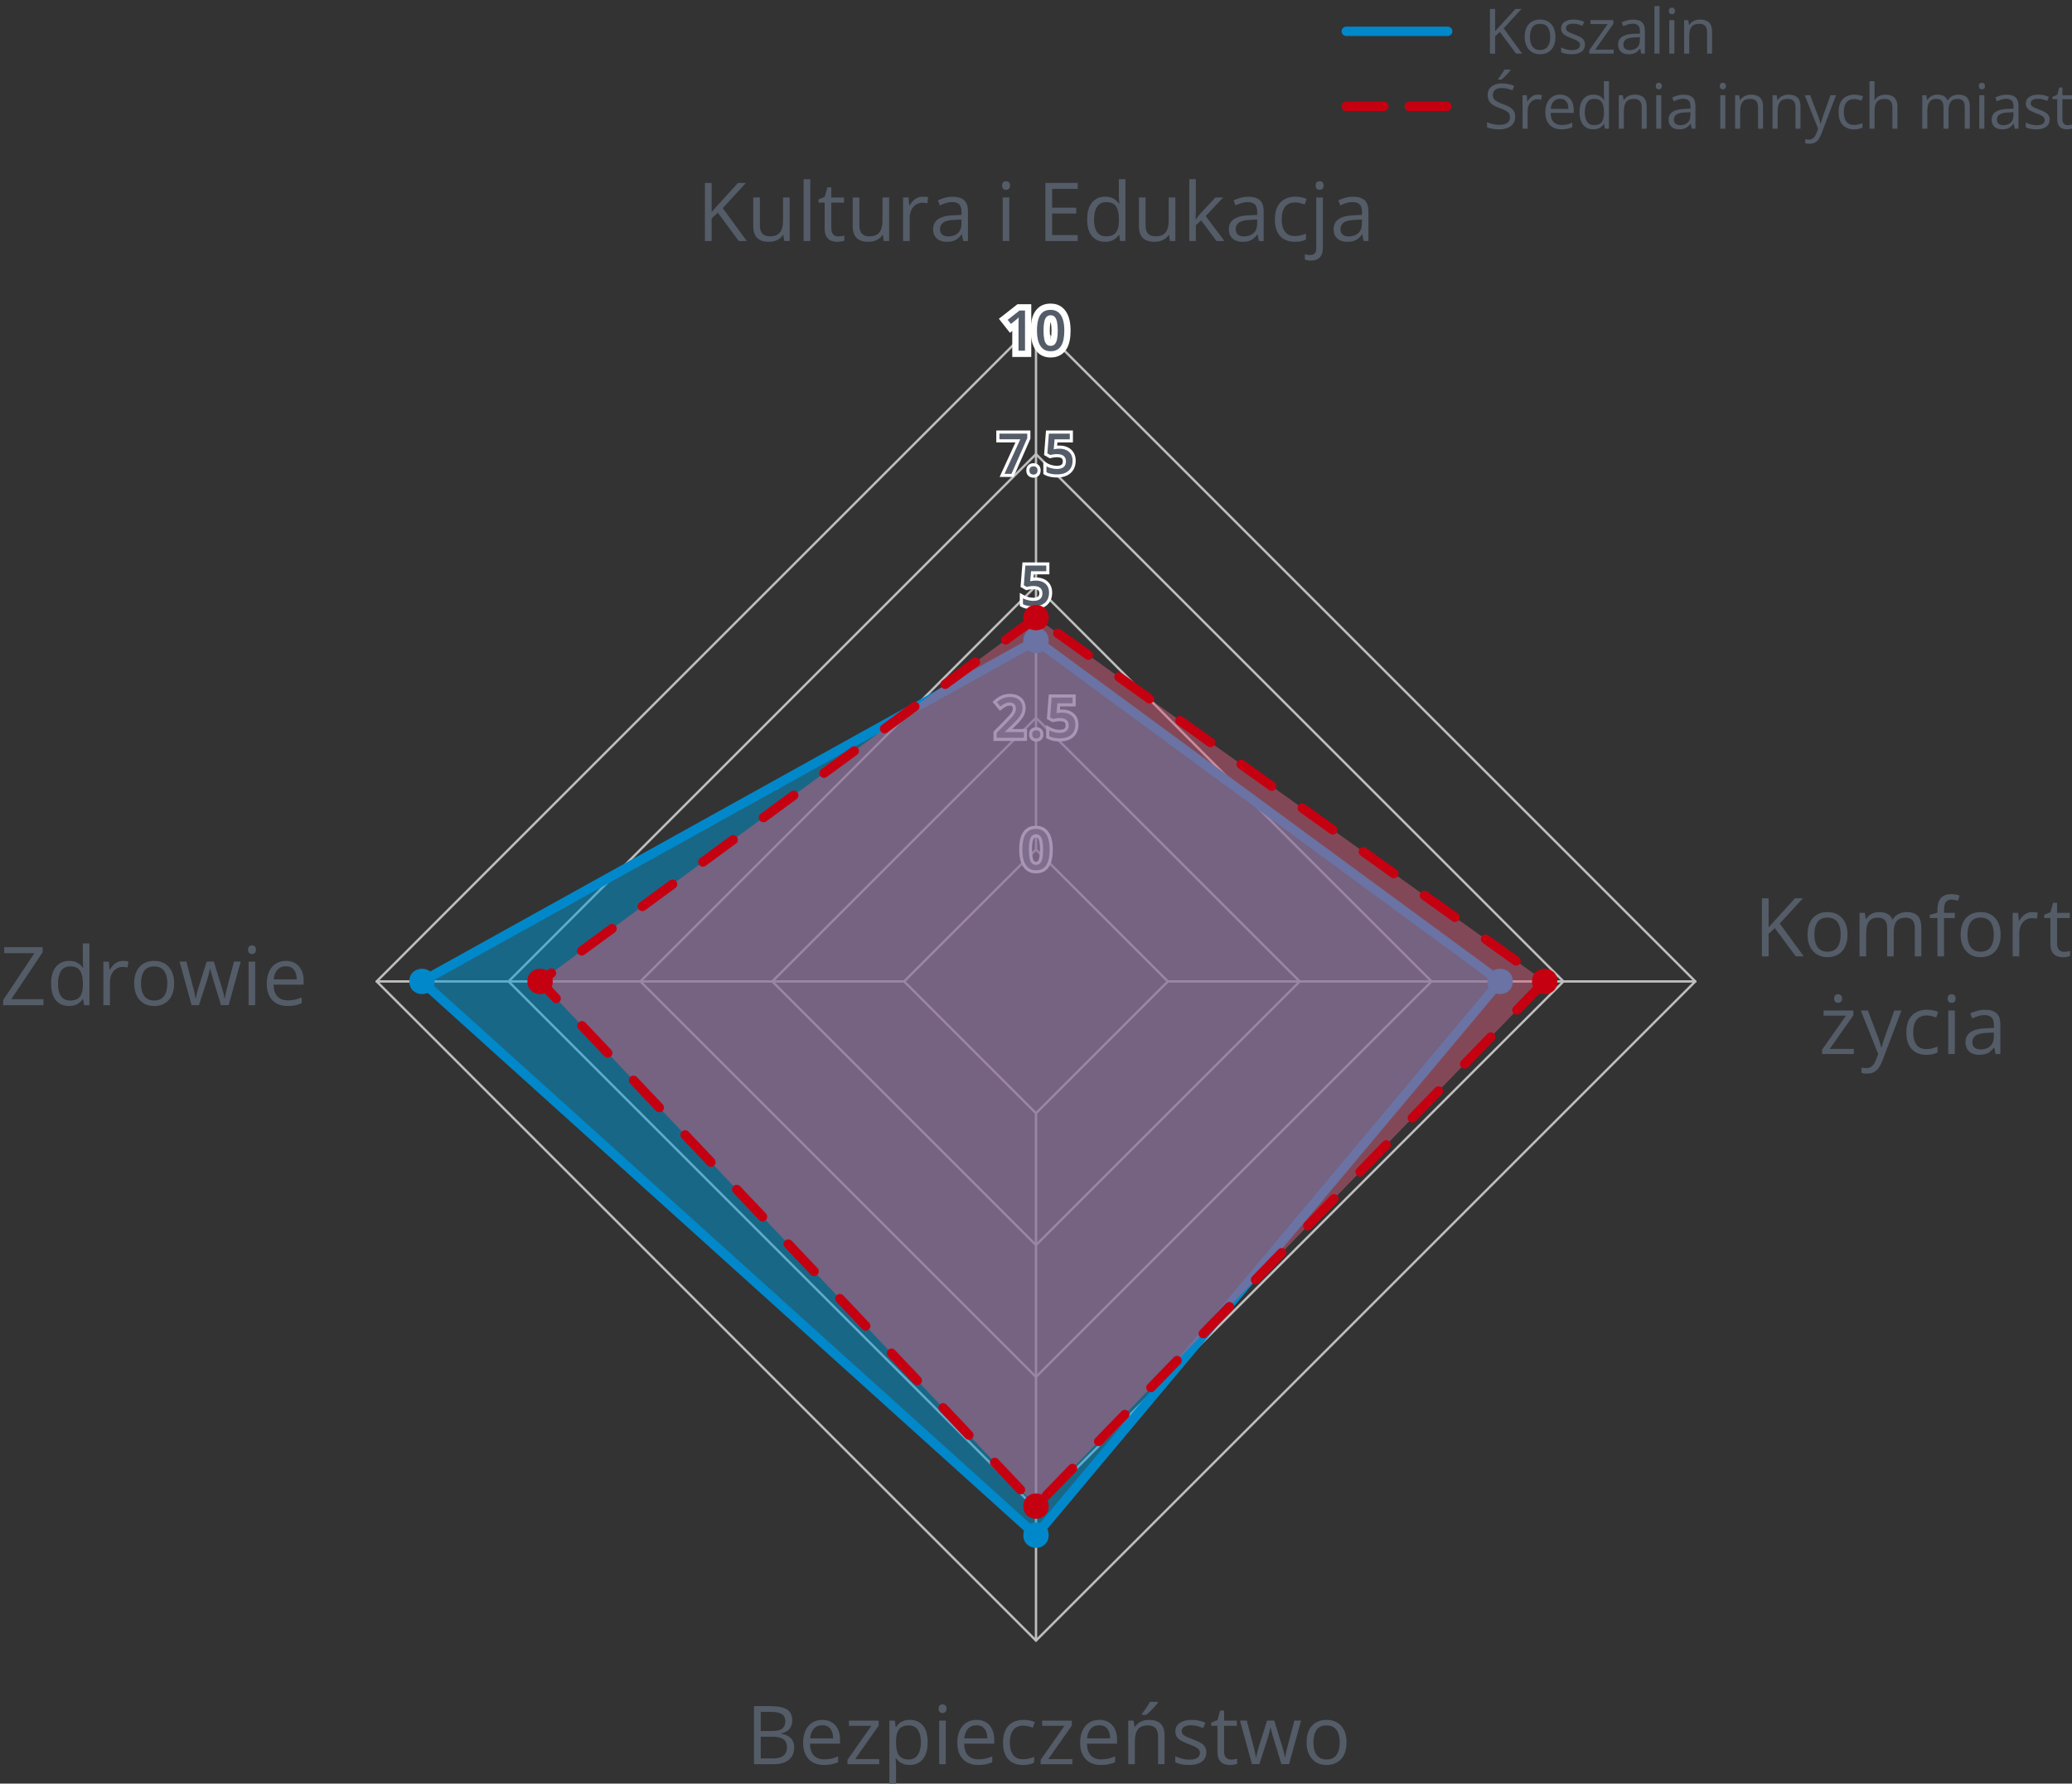
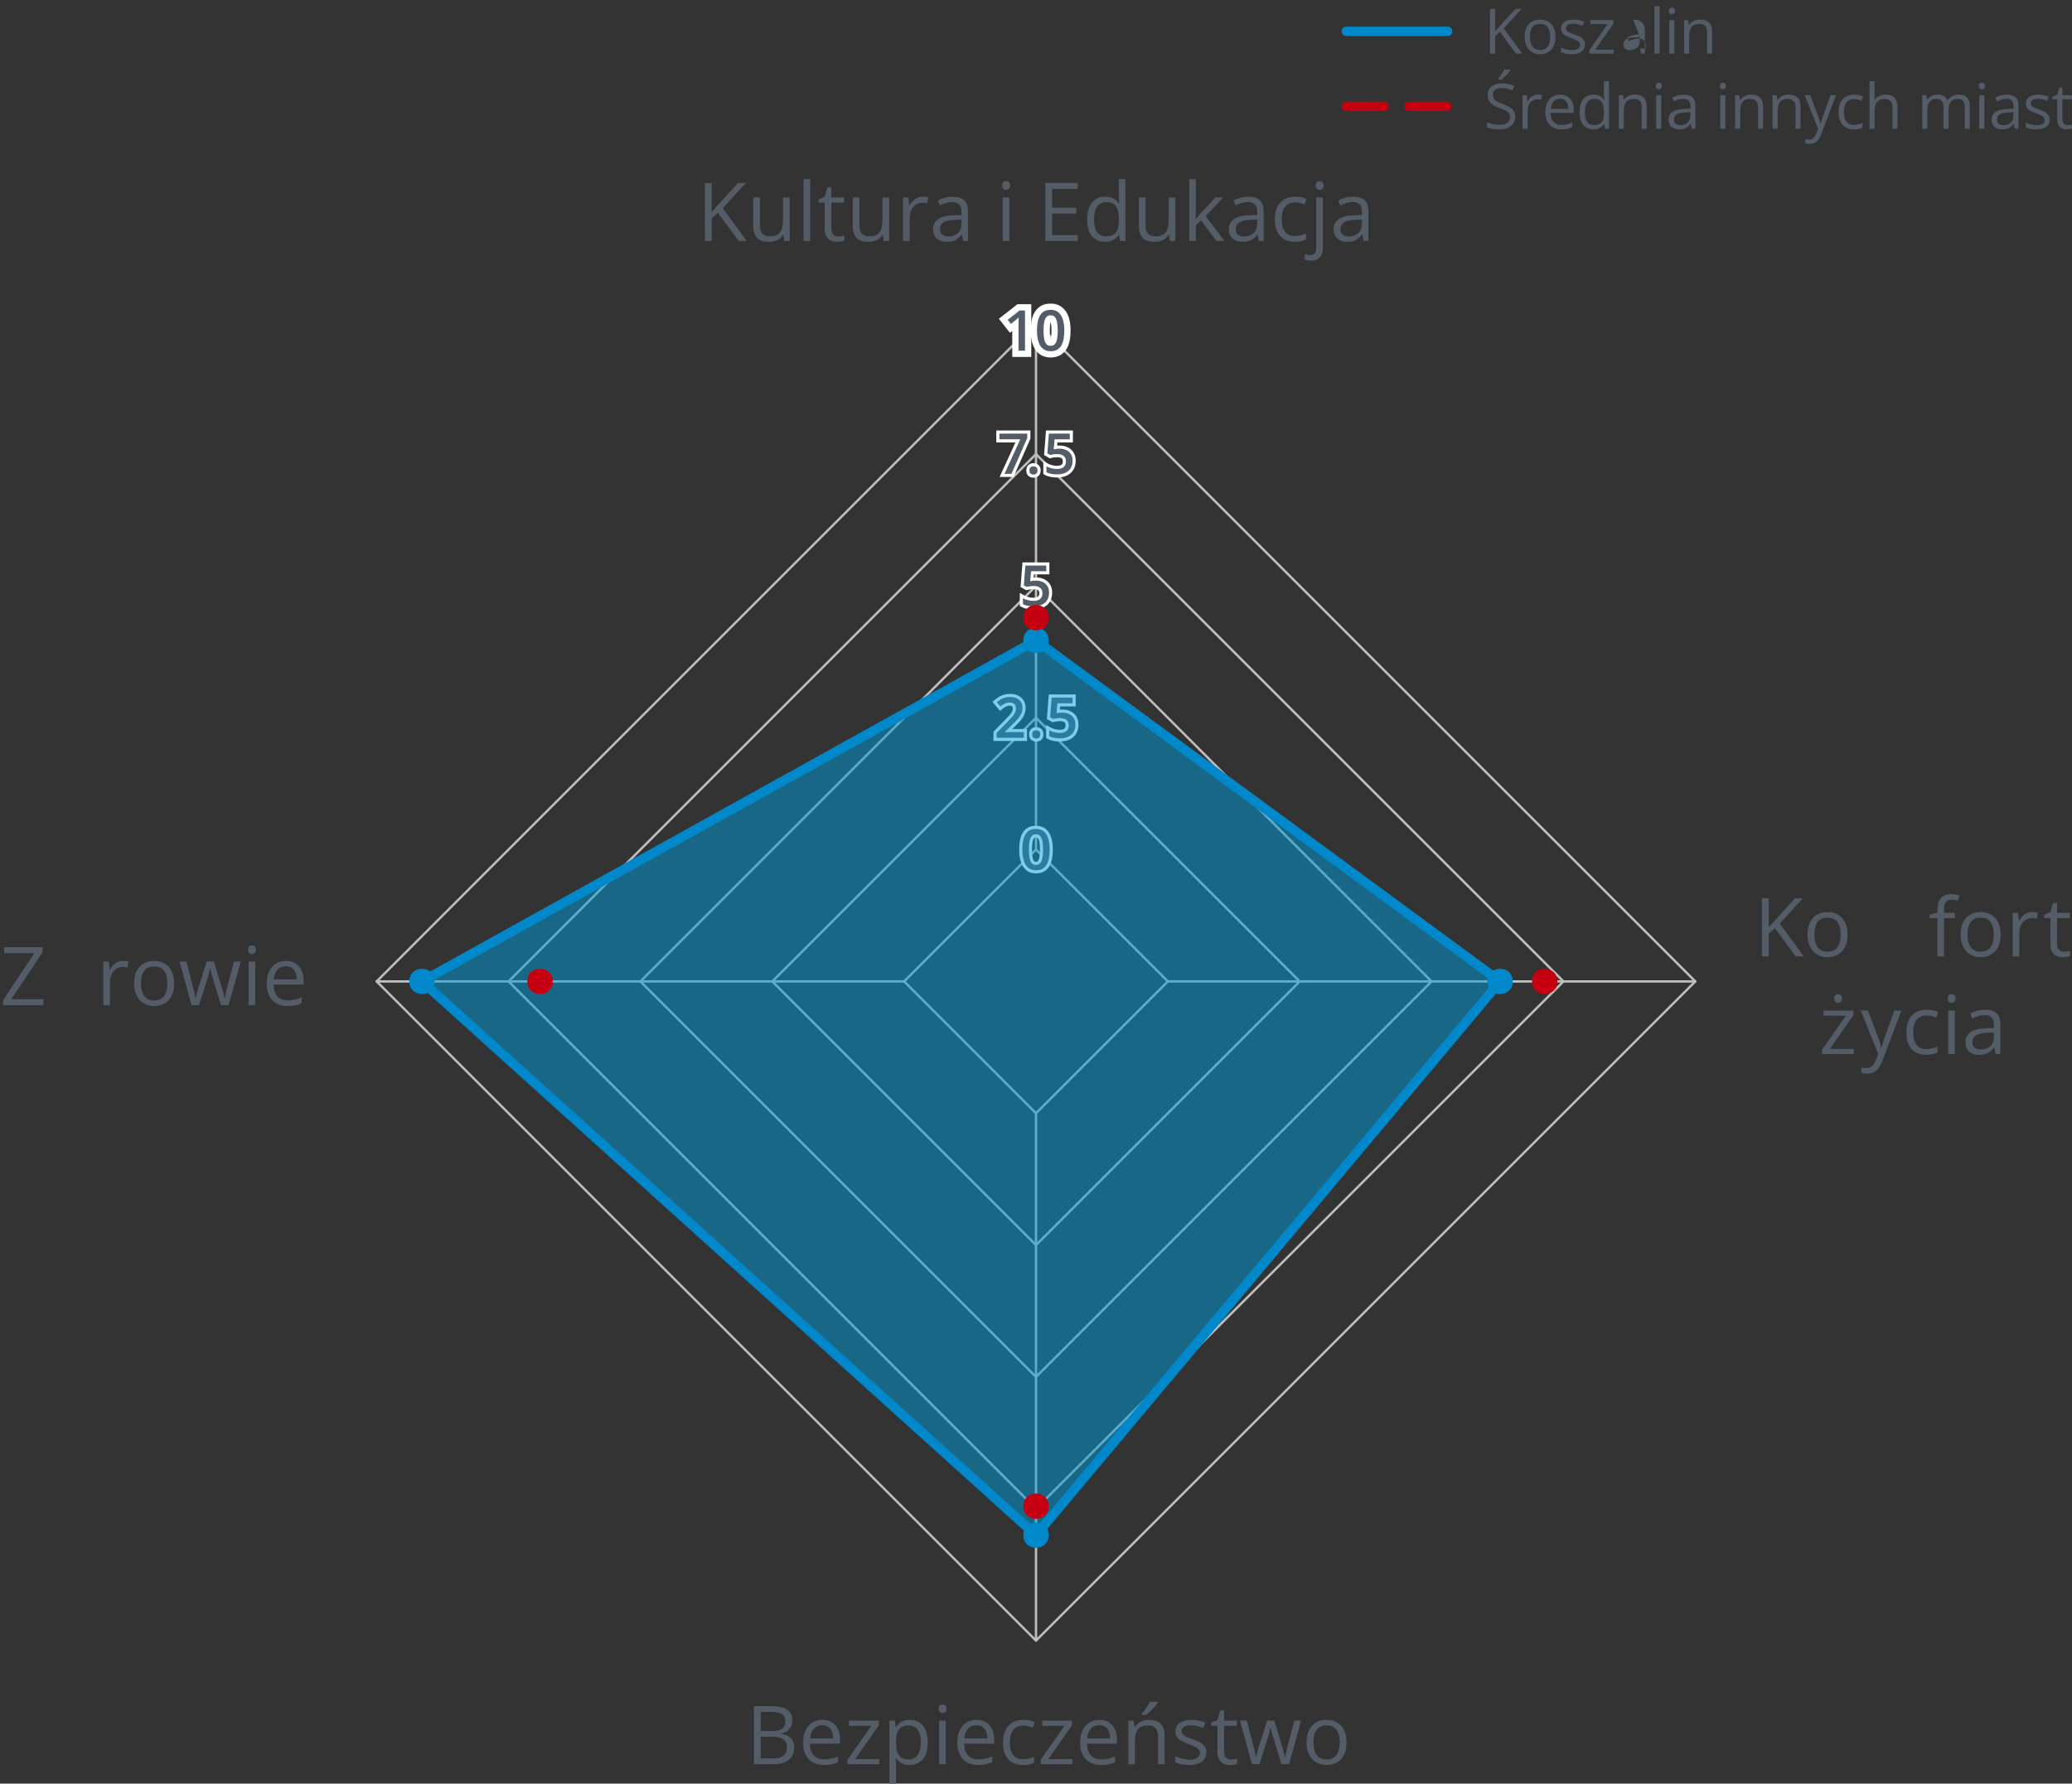
<svg xmlns="http://www.w3.org/2000/svg" width="331" height="285" version="1.1" viewBox="0 0 331 285">
  <rect x="0" y="0" width="331" height="285" fill="#333333" stroke="none" />
  <defs>
    <style>
      .st0 {
        fill: #c50011;
      }

      .st1, .st2, .st3, .st4, .st5 {
        stroke-linecap: round;
        stroke-linejoin: round;
      }

      .st1, .st2, .st5 {
        fill: none;
      }

      .st1, .st3 {
        stroke: #0088ca;
      }

      .st1, .st3, .st4, .st5 {
        stroke-width: 1.5px;
      }

      .st6 {
        fill: #0088ca;
      }

      .st7 {
        fill: #fff;
      }

      .st2 {
        stroke: #bebebe;
        stroke-width: .375px;
      }

      .st3 {
        fill: #009dda;
      }

      .st3, .st4 {
        fill-opacity: .5;
      }

      .st4 {
        fill: #d45f7c;
      }

      .st4, .st5 {
        stroke: #c50011;
        stroke-dasharray: 6 6;
      }

      .st8 {
        fill: #545c68;
      }
    </style>
  </defs>
  <g id="Warstwa_1">
    <g>
      <path class="st2" d="M165.5,135.75l-21.066,21.066,21.066,21.066,21.066-21.066-21.066-21.066Z" />
      <path class="st2" d="M165.5,114.688l-42.129,42.129,42.129,42.129,42.129-42.129-42.129-42.129Z" />
      <path class="st2" d="M165.5,93.621l-63.195,63.195,63.195,63.195,63.195-63.195-63.195-63.195Z" />
      <path class="st2" d="M165.5,72.559l-84.258,84.258,84.258,84.258,84.258-84.258-84.258-84.258Z" />
      <path class="st2" d="M165.5,51.493l-105.324,105.324,105.324,105.324,105.324-105.324-105.324-105.324Z" />
      <path class="st2" d="M165.5,135.75V51.493" />
      <g>
        <g>
          <polygon class="st8" points="162.206 56.535 162.207 51.83 161.413 52.471 160.274 51.019 162.709 49.11 164.243 49.11 164.243 56.535 162.206 56.535" />
          <path class="st7" d="M163.744,49.61v6.425h-1.037v-4.135c0-.138 0-.275.002-.413.001-.138.005-.272.011-.404s.012-.256.018-.374c-.059.064-.133.136-.222.215-.09.079-.186.161-.288.246l-.734.593-.519-.659,1.907-1.494h.861M164.744,48.61h-2.206l-.272.213-1.907,1.494-.789.618.62.788.519.659.627.796.372-.301v4.158h3.037v-8.425h0Z" />
        </g>
        <g>
          <path class="st8" d="M167.836,56.623c-.614,0-1.134-.17-1.545-.506-.396-.324-.691-.785-.876-1.37-.172-.538-.259-1.187-.259-1.928,0-.733.078-1.378.232-1.915.169-.59.457-1.056.854-1.384.41-.338.945-.51,1.593-.51.613,0,1.134.17,1.547.504.399.325.696.786.883,1.371.172.54.259,1.191.259,1.934,0,.548-.044,1.049-.131,1.49-.091.462-.239.866-.443,1.2-.219.36-.511.64-.867.831-.351.188-.77.284-1.247.284ZM167.836,50.875c-.177,0-.253.059-.299.11-.071.078-.17.243-.237.58-.064.325-.098.747-.098,1.253,0,.51.033.934.098,1.26.067.336.164.497.234.572.048.052.125.111.302.111.178,0,.255-.059.303-.109.07-.075.168-.235.235-.57.066-.328.1-.753.1-1.264,0-.504-.033-.926-.1-1.252-.068-.336-.168-.502-.24-.582-.045-.05-.121-.109-.298-.109Z" />
          <path class="st7" d="M167.836,49.509c.498,0,.909.131,1.232.393.324.263.564.641.721,1.134.157.494.235,1.088.235,1.782,0,.521-.041.986-.121,1.393s-.207.753-.38,1.037-.398.501-.677.65-.615.224-1.011.224c-.498,0-.907-.131-1.229-.394-.32-.262-.56-.64-.716-1.134-.157-.493-.235-1.086-.235-1.777s.071-1.284.213-1.777.373-.873.692-1.136.744-.396,1.274-.396M167.836,55.261c.278,0,.501-.089.668-.268s.287-.45.36-.813.11-.817.11-1.362c0-.539-.037-.989-.11-1.352-.073-.361-.193-.634-.358-.817-.166-.183-.389-.274-.67-.274s-.505.092-.67.274c-.166.184-.285.456-.356.817-.072.362-.107.812-.107,1.352,0,.542.036.995.107,1.358s.191.635.358.815c.167.181.39.271.668.271M167.836,48.509c-.766,0-1.409.21-1.911.624-.476.393-.818.942-1.017,1.631-.167.581-.252,1.272-.252,2.054,0,.793.095,1.493.283,2.081.214.677.563,1.218,1.036,1.604.502.411,1.129.619,1.861.619.561,0,1.06-.115,1.484-.343.436-.234.792-.575,1.058-1.012.233-.383.403-.842.506-1.363.093-.47.14-1.004.14-1.587,0-.793-.095-1.494-.282-2.085-.216-.681-.567-1.221-1.044-1.608-.507-.41-1.133-.617-1.863-.617h0ZM167.837,54.166c-.015-.047-.031-.107-.046-.184-.059-.297-.088-.689-.088-1.164,0-.472.03-.861.088-1.157.015-.075.031-.135.046-.182.016.048.032.11.048.186.06.295.09.683.09,1.153,0,.476-.03.868-.09,1.165-.015.076-.032.136-.047.183h0Z" />
        </g>
      </g>
      <g>
        <g>
          <polygon class="st8" points="160.075 75.962 162.603 70.442 159.406 70.442 159.406 69.037 164.354 69.037 164.354 70.047 161.744 75.962 160.075 75.962" />
          <path class="st7" d="M164.104,69.287v.708l-2.522,5.717h-1.116l2.527-5.52h-3.335v-.905h4.447M164.604,68.787h-5.447v1.905h3.057l-2.203,4.811-.324.708h2.221l.132-.298,2.522-5.717.043-.096v-1.313h0Z" />
        </g>
        <g>
          <path class="st8" d="M165.094,76.081c-.237,0-.444-.071-.616-.212-.186-.154-.279-.389-.279-.701,0-.32.096-.557.284-.705.172-.133.377-.2.611-.2s.439.067.611.199c.192.148.289.385.289.706,0,.312-.096.549-.284.702-.172.141-.379.212-.616.212Z" />
          <path class="st7" d="M165.094,74.512c.179,0,.332.049.459.147.128.099.191.268.191.508,0,.234-.063.404-.191.508-.127.104-.28.156-.459.156s-.331-.052-.457-.156c-.126-.104-.189-.273-.189-.508,0-.24.063-.409.189-.508.126-.098.278-.147.457-.147M165.094,74.012c-.291,0-.548.085-.763.252-.176.138-.383.404-.383.903,0,.485.202.754.371.893.215.177.483.27.775.27.292,0,.56-.093.775-.268.171-.139.375-.408.375-.895,0-.501-.21-.768-.386-.904-.217-.167-.474-.251-.764-.251h0Z" />
        </g>
        <g>
          <path class="st8" d="M168.864,76.05c-.351,0-.683-.03-.988-.091-.316-.061-.595-.158-.826-.289l-.127-.072v-1.511l.373.212c.197.112.442.205.727.275.287.073.563.109.824.109.262,0,.488-.038.673-.113.167-.068.292-.169.38-.308.09-.14.135-.327.135-.555,0-.294-.087-.51-.268-.661-.189-.159-.508-.24-.946-.24-.161,0-.334.015-.521.043-.188.03-.346.06-.469.09l-.098.024-.682-.393.276-3.534h3.821v1.41h-2.452l-.092,1.044c.021-.003.043-.006.064-.01.155-.023.35-.036.581-.036.447,0,.851.083,1.198.245.358.169.642.42.843.746.199.325.301.722.301,1.18,0,.495-.107.93-.319,1.292-.215.369-.534.656-.948.854-.401.191-.893.288-1.461.288Z" />
          <path class="st7" d="M170.899,69.287v.91h-2.43l-.141,1.6c.105-.023.231-.046.378-.068.146-.022.328-.033.545-.033.413,0,.777.074,1.092.222.314.148.56.365.736.65.176.286.264.635.264,1.048,0,.451-.095.84-.286,1.167-.19.327-.47.578-.839.754s-.82.264-1.354.264c-.334,0-.647-.028-.94-.086-.293-.057-.543-.144-.751-.261v-.936c.217.123.479.224.789.301.309.078.604.117.885.117.296,0,.551-.044.767-.132.215-.088.38-.223.496-.404s.174-.412.174-.69c0-.369-.119-.653-.356-.853s-.606-.299-1.107-.299c-.173,0-.359.016-.558.046-.199.031-.363.062-.492.095l-.457-.264.246-3.146h3.34M171.399,68.787h-4.302l-.036.461-.246,3.146-.025.314.273.158.457.264.175.101.196-.049c.117-.029.267-.057.448-.086.173-.026.336-.04.481-.04.471,0,.687.099.786.182.076.064.177.182.177.47,0,.18-.032.322-.096.421-.06.094-.144.161-.264.21-.154.063-.349.095-.578.095-.24,0-.497-.034-.763-.101-.264-.066-.487-.15-.665-.251l-.747-.424v2.087l.255.143c.255.144.558.25.902.317.32.063.669.095,1.035.095.606,0,1.133-.105,1.568-.312.46-.219.816-.54,1.057-.954.234-.402.354-.879.354-1.418,0-.505-.114-.945-.338-1.31-.227-.368-.546-.651-.948-.841-.383-.179-.822-.27-1.306-.27-.136,0-.258.004-.369.012l.045-.51h2.472v-1.91h0Z" />
        </g>
      </g>
      <g>
        <g>
          <path class="st8" d="M158.962,118.137v-1.13l1.737-1.761c.317-.323.579-.603.785-.839.193-.223.338-.433.428-.622.088-.181.13-.374.13-.591,0-.235-.061-.403-.185-.516-.133-.117-.311-.175-.541-.175-.241,0-.465.047-.665.142-.217.101-.446.247-.682.436l-.192.154-.88-1.065.188-.16c.186-.157.385-.302.599-.435.22-.137.47-.248.743-.33.274-.083.59-.125.938-.125.444,0,.836.082,1.165.243.336.165.601.4.786.7.184.299.277.646.277,1.03,0,.384-.078.743-.231,1.067-.146.311-.357.623-.628.927-.259.292-.566.607-.924.947l-.718.698h2.725v1.405h-4.854Z" />
          <path class="st7" d="M161.365,111.37c.407,0,.759.073,1.055.217.296.146.523.348.683.606.16.26.24.559.24.899,0,.349-.069.669-.207.96s-.334.581-.589.868-.558.598-.91.932l-1.112,1.081v.048h3.041v.905h-4.355v-.778l1.666-1.688c.322-.328.587-.611.795-.85s.363-.465.466-.679.154-.447.154-.699c0-.308-.089-.541-.268-.701-.179-.159-.415-.239-.708-.239-.278,0-.536.055-.771.165-.236.109-.479.266-.731.468l-.567-.686c.176-.149.365-.287.569-.413s.432-.227.684-.303.541-.114.866-.114M161.365,110.87c-.373,0-.713.046-1.01.136-.293.088-.562.208-.802.357-.223.138-.435.292-.63.457l-.376.319.314.38.567.686.314.38.384-.308c.22-.177.432-.313.629-.404.171-.08.354-.119.561-.119.249,0,.344.085.375.113.024.022.101.09.101.328,0,.178-.034.336-.105.483-.083.173-.215.363-.392.567-.199.229-.46.507-.775.828l-1.665,1.687-.144.146v1.483h5.355v-1.905h-2.359l.279-.271c.356-.338.672-.662.935-.958.285-.322.51-.653.667-.986.169-.357.254-.752.254-1.174,0-.431-.106-.822-.314-1.161-.21-.34-.508-.606-.888-.793-.365-.178-.794-.269-1.275-.269h0Z" />
        </g>
        <g>
          <path class="st8" d="M165.539,118.256c-.237,0-.444-.071-.616-.212-.186-.154-.279-.389-.279-.701,0-.32.096-.557.284-.705.172-.133.377-.2.611-.2s.439.067.611.199c.192.148.289.385.289.706,0,.312-.096.549-.284.702-.172.141-.379.212-.616.212Z" />
          <path class="st7" d="M165.539,116.687c.179,0,.332.049.459.147.128.099.191.268.191.508,0,.234-.063.404-.191.508-.127.104-.28.156-.459.156s-.331-.052-.457-.156c-.126-.104-.189-.273-.189-.508,0-.24.063-.409.189-.508.126-.098.278-.147.457-.147M165.539,116.187c-.291,0-.548.085-.763.252-.176.138-.383.404-.383.903,0,.485.202.754.371.893.215.177.483.27.775.27.292,0,.56-.093.775-.268.171-.139.375-.408.375-.895,0-.501-.21-.768-.386-.904-.217-.167-.474-.251-.764-.251h0Z" />
        </g>
        <g>
          <path class="st8" d="M169.31,118.225c-.351,0-.683-.03-.988-.091-.318-.061-.596-.159-.826-.289l-.127-.072v-1.511l.373.212c.198.112.442.205.727.275.287.073.563.109.824.109s.488-.038.674-.113c.166-.068.291-.169.379-.308.09-.14.135-.327.135-.555,0-.294-.087-.51-.268-.661-.189-.159-.508-.24-.946-.24-.161,0-.334.015-.521.043-.188.03-.346.06-.469.09l-.098.024-.682-.393.276-3.534h3.821v1.41h-2.452l-.092,1.044c.021-.003.043-.006.064-.01.155-.023.35-.036.581-.036.448,0,.851.083,1.198.245.358.17.643.42.843.746.199.325.301.722.301,1.18,0,.493-.107.928-.319,1.292-.216.371-.535.658-.948.854-.401.191-.893.288-1.461.288Z" />
          <path class="st7" d="M171.344,111.462v.91h-2.43l-.141,1.6c.105-.023.231-.046.378-.068.146-.022.328-.033.545-.033.413,0,.777.074,1.092.222.314.148.56.365.736.65.176.286.264.635.264,1.048,0,.451-.095.84-.286,1.167-.19.327-.47.578-.839.754s-.82.264-1.354.264c-.334,0-.647-.028-.94-.086-.293-.057-.543-.144-.751-.261v-.936c.217.123.479.224.789.301.309.078.604.117.885.117.296,0,.551-.044.767-.132.215-.088.38-.223.496-.404s.174-.412.174-.69c0-.369-.119-.653-.356-.853s-.606-.299-1.107-.299c-.173,0-.359.016-.558.046-.199.031-.363.062-.492.095l-.457-.264.246-3.146h3.34M171.844,110.962h-4.302l-.036.461-.246,3.146-.025.314.273.158.457.264.175.101.196-.049c.117-.029.267-.057.448-.086.173-.026.336-.04.481-.04.471,0,.687.099.786.182.076.064.177.182.177.47,0,.18-.032.322-.096.421-.06.094-.144.161-.264.21-.154.063-.349.095-.578.095-.24,0-.497-.034-.763-.101-.264-.066-.487-.15-.665-.251l-.747-.424v2.087l.255.143c.255.144.558.25.902.317.32.063.669.095,1.035.095.606,0,1.133-.105,1.568-.312.46-.219.816-.54,1.057-.954.234-.402.354-.879.354-1.418,0-.505-.114-.945-.338-1.31-.227-.368-.546-.651-.948-.841-.383-.179-.822-.27-1.306-.27-.136,0-.258.004-.369.012l.045-.51h2.472v-1.91h0Z" />
        </g>
      </g>
      <g>
        <path class="st8" d="M165.495,139.307c-.555,0-1.021-.151-1.387-.45-.358-.292-.626-.713-.796-1.252-.164-.514-.247-1.137-.247-1.853,0-.71.075-1.332.223-1.846.156-.541.417-.965.773-1.26.364-.3.846-.453,1.434-.453.555,0,1.021.151,1.39.449.361.293.631.714.802,1.252.164.515.247,1.14.247,1.858,0,.537-.042,1.022-.126,1.442-.085.433-.224.81-.411,1.118-.196.321-.456.571-.772.741-.313.168-.693.254-1.129.254ZM165.495,133.559c-.209,0-.367.063-.484.192-.134.148-.233.383-.297.699-.068.346-.103.784-.103,1.303,0,.521.034.962.103,1.31.063.316.163.549.297.693.118.129.276.191.484.191s.366-.062.485-.189c.134-.143.234-.376.298-.691.07-.347.105-.789.105-1.313,0-.518-.035-.956-.105-1.302-.063-.315-.164-.55-.299-.699-.117-.129-.275-.192-.484-.192Z" />
        <path class="st7" d="M165.496,132.443c.498,0,.909.131,1.232.393.324.263.564.641.721,1.134.157.494.235,1.088.235,1.782,0,.521-.041.986-.121,1.393s-.207.753-.38,1.037-.398.501-.677.65-.615.224-1.011.224c-.498,0-.907-.131-1.229-.394-.32-.262-.56-.64-.716-1.134-.157-.493-.235-1.086-.235-1.777s.071-1.284.213-1.777.373-.873.692-1.136.744-.396,1.274-.396M165.496,138.196c.278,0,.501-.089.668-.268s.287-.45.36-.813.11-.817.11-1.362c0-.539-.037-.989-.11-1.352-.073-.361-.193-.634-.358-.817-.166-.183-.389-.274-.67-.274s-.505.092-.67.274c-.166.184-.285.456-.356.817-.072.362-.107.812-.107,1.352,0,.542.036.995.107,1.358s.191.635.358.815c.167.181.39.271.668.271M165.496,131.943c-.647,0-1.183.172-1.593.51-.397.328-.685.793-.854,1.383-.154.536-.232,1.18-.232,1.916,0,.741.087,1.39.259,1.929.185.584.48,1.045.876,1.369.411.336.931.506,1.545.506.477,0,.897-.095,1.247-.284.357-.191.648-.471.867-.831.202-.333.351-.736.443-1.2.087-.438.131-.939.131-1.49,0-.742-.087-1.392-.259-1.933-.186-.586-.483-1.047-.882-1.371-.415-.335-.935-.505-1.547-.505h0ZM165.496,137.696c-.177,0-.253-.059-.301-.11-.071-.077-.169-.237-.235-.572-.065-.329-.098-.753-.098-1.261,0-.505.033-.927.098-1.254.067-.336.166-.5.237-.579.046-.051.122-.11.299-.11.177,0,.253.059.299.11.071.078.171.244.239.581.066.328.1.749.1,1.252,0,.509-.034.934-.1,1.263-.068.336-.165.495-.236.57-.048.051-.125.109-.303.109h0Z" />
      </g>
      <g>
        <path class="st8" d="M165.107,97.128c-.351,0-.683-.03-.988-.091-.318-.061-.596-.159-.826-.289l-.127-.072v-1.511l.373.212c.198.112.442.205.727.275.287.073.563.109.824.109s.488-.038.674-.113c.166-.068.291-.169.379-.308.09-.14.135-.327.135-.555,0-.294-.087-.51-.268-.661-.189-.159-.508-.24-.946-.24-.161,0-.334.015-.521.043-.188.03-.346.06-.469.09l-.098.024-.682-.393.276-3.534h3.821v1.41h-2.452l-.092,1.044c.021-.003.043-.006.064-.01.155-.023.35-.036.581-.036.448,0,.851.083,1.198.245.358.17.643.42.843.746.199.325.301.722.301,1.18,0,.493-.107.928-.319,1.292-.216.371-.535.658-.948.854-.401.191-.893.288-1.461.288Z" />
        <path class="st7" d="M167.141,90.365v.91h-2.43l-.141,1.6c.105-.023.231-.046.378-.068.146-.022.328-.033.545-.033.413,0,.777.074,1.092.222.314.148.56.365.736.65.176.286.264.635.264,1.048,0,.451-.095.84-.286,1.167-.19.327-.47.578-.839.754s-.82.264-1.354.264c-.334,0-.647-.028-.94-.086-.293-.057-.543-.144-.751-.261v-.936c.217.123.479.224.789.301.309.078.604.117.885.117.296,0,.551-.044.767-.132.215-.088.38-.223.496-.404s.174-.412.174-.69c0-.369-.119-.653-.356-.853s-.606-.299-1.107-.299c-.173,0-.359.016-.558.046-.199.031-.363.062-.492.095l-.457-.264.246-3.146h3.34M167.641,89.865h-4.302l-.036.461-.246,3.146-.025.314.273.158.457.264.175.101.196-.049c.117-.029.267-.057.448-.086.173-.026.336-.04.481-.04.471,0,.687.099.786.182.076.064.177.182.177.47,0,.18-.032.322-.096.421-.06.094-.144.161-.264.21-.154.063-.349.095-.578.095-.24,0-.497-.034-.763-.101-.264-.066-.487-.15-.665-.251l-.747-.424v2.087l.255.143c.255.144.558.25.902.317.32.063.669.095,1.035.095.606,0,1.133-.105,1.568-.312.46-.219.816-.54,1.057-.954.234-.402.354-.879.354-1.418,0-.505-.114-.945-.338-1.31-.227-.368-.546-.651-.948-.841-.383-.179-.822-.27-1.306-.27-.136,0-.258.004-.369.012l.045-.51h2.472v-1.91h0Z" />
      </g>
      <path class="st2" d="M144.434,156.817H60.176" />
      <path class="st2" d="M165.5,177.883v84.258" />
      <path class="st2" d="M186.566,156.817h84.258" />
    </g>
    <g>
      <path class="st8" d="M120.448,272.613h2.628c1.16,0,2.031.173,2.615.521s.876.938.876,1.771c0,.36-.069.682-.206.968-.138.285-.338.521-.6.708-.263.186-.586.315-.972.387v.063c.406.063.767.18,1.079.349s.559.406.736.711.267.692.267,1.162c0,.571-.132,1.054-.396,1.447s-.638.691-1.12.892c-.482.201-1.055.302-1.715.302h-3.192v-9.28ZM121.527,276.593h1.777c.809,0,1.368-.133,1.679-.4.312-.267.467-.656.467-1.168,0-.529-.185-.91-.556-1.143-.37-.233-.959-.349-1.768-.349h-1.6v3.06ZM121.527,277.5v3.472h1.93c.825,0,1.409-.162,1.752-.486.343-.323.514-.76.514-1.311,0-.351-.076-.652-.231-.901-.154-.25-.403-.441-.749-.574-.345-.134-.805-.2-1.381-.2h-1.834Z" />
      <path class="st8" d="M131.366,274.809c.593,0,1.101.131,1.523.394s.747.629.972,1.102c.224.472.336,1.023.336,1.653v.654h-4.805c.012.817.215,1.439.609,1.866.393.427.947.641,1.662.641.44,0,.83-.04,1.168-.121.339-.081.69-.199,1.055-.355v.927c-.352.157-.699.271-1.045.343-.345.072-.752.108-1.222.108-.669,0-1.251-.137-1.749-.409-.497-.273-.883-.674-1.158-1.203s-.412-1.176-.412-1.942c0-.749.125-1.397.377-1.945.252-.548.607-.97,1.066-1.267s1-.444,1.622-.444ZM131.353,275.672c-.562,0-1.012.184-1.346.552s-.533.882-.597,1.542h3.682c-.005-.415-.069-.78-.194-1.095-.124-.315-.313-.561-.567-.736-.254-.176-.579-.264-.978-.264Z" />
      <path class="st8" d="M140.456,281.893h-5.071v-.698l3.814-5.434h-3.574v-.825h4.748v.781l-3.764,5.357h3.847v.819Z" />
      <path class="st8" d="M145.349,274.809c.868,0,1.561.298,2.076.895s.774,1.494.774,2.691c0,.791-.118,1.456-.355,1.993s-.57.944-.999,1.219c-.43.275-.938.413-1.521.413-.367,0-.691-.049-.971-.146s-.519-.229-.717-.394c-.199-.165-.364-.345-.496-.54h-.076c.014.165.029.364.049.597.018.233.027.436.027.609v2.856h-1.06v-10.067h.87l.139,1.028h.051c.136-.211.301-.405.496-.581.194-.175.432-.315.713-.419.282-.104.615-.155,1-.155ZM145.166,275.698c-.482,0-.871.093-1.164.279-.295.186-.51.464-.645.835-.136.37-.208.834-.217,1.393v.203c0,.588.064,1.085.193,1.492.13.406.344.715.643.927.297.211.699.317,1.202.317.432,0,.792-.116,1.079-.349s.502-.558.645-.974c.142-.417.213-.896.213-1.438,0-.821-.16-1.474-.48-1.958-.318-.484-.809-.727-1.469-.727Z" />
      <path class="st8" d="M150.574,272.333c.174,0,.322.056.447.168.125.112.188.287.188.524,0,.233-.062.406-.188.521s-.273.171-.447.171c-.182,0-.333-.057-.454-.171-.12-.114-.181-.288-.181-.521,0-.237.061-.412.181-.524.121-.112.272-.168.454-.168ZM151.088,274.936v6.957h-1.053v-6.957h1.053Z" />
      <path class="st8" d="M155.995,274.809c.593,0,1.101.131,1.523.394s.747.629.972,1.102c.224.472.336,1.023.336,1.653v.654h-4.805c.012.817.215,1.439.609,1.866.393.427.947.641,1.662.641.44,0,.83-.04,1.168-.121.339-.081.69-.199,1.055-.355v.927c-.352.157-.699.271-1.045.343-.345.072-.752.108-1.222.108-.669,0-1.251-.137-1.749-.409-.497-.273-.883-.674-1.158-1.203s-.412-1.176-.412-1.942c0-.749.125-1.397.377-1.945.252-.548.607-.97,1.066-1.267s1-.444,1.622-.444ZM155.982,275.672c-.562,0-1.012.184-1.346.552s-.533.882-.597,1.542h3.682c-.005-.415-.069-.78-.194-1.095-.124-.315-.313-.561-.567-.736-.254-.176-.579-.264-.978-.264Z" />
      <path class="st8" d="M163.402,282.02c-.626,0-1.178-.129-1.656-.387s-.851-.652-1.117-1.181-.4-1.195-.4-2c0-.842.141-1.531.422-2.066.282-.535.67-.932,1.166-1.19.494-.258,1.058-.387,1.688-.387.348,0,.684.035,1.006.104.324.07.59.158.797.264l-.316.882c-.212-.084-.457-.161-.734-.229-.276-.068-.535-.102-.777-.102-.482,0-.883.104-1.203.311-.318.208-.559.512-.717.914s-.238.897-.238,1.485c0,.563.078,1.043.232,1.441s.385.702.691.911c.307.21.691.314,1.152.314.368,0,.7-.039.996-.117.297-.079.565-.17.807-.276v.939c-.232.119-.492.209-.777.273s-.625.095-1.02.095Z" />
      <path class="st8" d="M171.312,281.893h-5.072v-.698l3.814-5.434h-3.573v-.825h4.748v.781l-3.765,5.357h3.848v.819Z" />
      <path class="st8" d="M175.615,274.809c.593,0,1.101.131,1.523.394.424.262.748.629.972,1.102.224.472.337,1.023.337,1.653v.654h-4.806c.013.817.216,1.439.609,1.866s.948.641,1.663.641c.439,0,.83-.04,1.168-.121s.689-.199,1.054-.355v.927c-.351.157-.699.271-1.044.343-.346.072-.752.108-1.223.108-.668,0-1.251-.137-1.748-.409-.498-.273-.884-.674-1.158-1.203-.275-.529-.413-1.176-.413-1.942,0-.749.126-1.397.378-1.945.252-.548.607-.97,1.066-1.267s1-.444,1.621-.444ZM175.603,275.672c-.563,0-1.012.184-1.346.552-.335.368-.533.882-.598,1.542h3.682c-.004-.415-.068-.78-.193-1.095-.125-.315-.314-.561-.568-.736-.254-.176-.579-.264-.977-.264Z" />
      <path class="st8" d="M183.531,274.809c.825,0,1.449.202,1.873.606.423.404.635,1.052.635,1.945v4.532h-1.041v-4.462c0-.58-.133-1.014-.397-1.301s-.669-.432-1.216-.432c-.77,0-1.312.218-1.625.654-.312.436-.469,1.068-.469,1.898v3.644h-1.055v-6.957h.852l.158,1.003h.057c.148-.246.337-.452.565-.619.229-.167.484-.294.769-.381.283-.086.582-.13.895-.13ZM184.972,271.933v.127c-.085.123-.2.27-.347.441-.146.172-.308.352-.485.54-.178.188-.356.367-.536.536-.181.169-.347.315-.499.438h-.704v-.152c.136-.161.284-.354.444-.581.16-.227.317-.459.47-.698.152-.239.279-.456.381-.651h1.276Z" />
      <path class="st8" d="M192.71,279.989c0,.444-.111.818-.333,1.12-.223.303-.54.53-.952.683-.413.152-.905.229-1.476.229-.487,0-.908-.038-1.264-.114s-.666-.184-.934-.324v-.971c.284.14.623.267,1.016.381.395.114.796.171,1.207.171.601,0,1.036-.097,1.307-.292.271-.195.406-.459.406-.793,0-.19-.054-.358-.161-.505-.108-.146-.289-.288-.543-.425-.254-.138-.604-.289-1.054-.454-.444-.169-.828-.337-1.152-.505-.323-.167-.573-.371-.749-.612-.175-.241-.263-.554-.263-.939,0-.588.237-1.04.714-1.355.476-.315,1.101-.473,1.876-.473.418,0,.811.041,1.177.124.366.082.708.193,1.025.333l-.355.844c-.288-.123-.595-.227-.921-.311-.325-.084-.658-.127-.996-.127-.486,0-.86.081-1.12.241-.261.161-.391.381-.391.66,0,.216.061.394.181.533.121.14.314.271.581.394s.618.267,1.054.432c.436.161.812.327,1.13.498.317.172.562.379.733.622.171.244.257.556.257.937Z" />
      <path class="st8" d="M196.652,281.157c.173,0,.351-.015.533-.044.182-.03.33-.065.443-.108v.819c-.122.055-.293.102-.511.14s-.431.057-.638.057c-.368,0-.703-.064-1.003-.193-.3-.129-.54-.348-.721-.657-.18-.309-.27-.736-.27-1.282v-4.126h-.99v-.514l.997-.413.418-1.511h.635v1.612h2.038v.825h-2.038v4.094c0,.436.102.762.302.978.201.216.469.324.804.324Z" />
      <path class="st8" d="M204.701,281.88l-1.238-4.05c-.055-.173-.107-.344-.155-.511-.049-.167-.093-.328-.134-.482-.04-.155-.076-.299-.107-.432-.032-.134-.059-.249-.08-.346h-.044c-.017.097-.04.212-.069.346-.03.133-.064.278-.105.435-.04.157-.084.32-.13.492-.046.171-.1.344-.159.517l-1.295,4.031h-1.187l-1.917-6.957h1.092l1.003,3.84c.067.254.132.504.193.752.062.247.114.48.159.698.044.218.077.407.098.568h.051c.025-.106.055-.233.086-.381.032-.148.068-.306.108-.473.04-.167.083-.334.13-.501.047-.167.094-.325.14-.473l1.282-4.031h1.137l1.237,4.024c.063.203.126.415.188.635s.117.433.168.638c.051.206.087.389.108.549h.051c.017-.144.049-.322.095-.533s.101-.444.162-.698.126-.512.193-.774l1.016-3.84h1.073l-1.924,6.957h-1.225Z" />
      <path class="st8" d="M215.111,278.402c0,.571-.074,1.081-.223,1.53s-.361.827-.641,1.136-.617.545-1.014.708c-.395.163-.842.244-1.342.244-.465,0-.893-.082-1.279-.244-.387-.163-.721-.399-1.002-.708-.282-.309-.5-.688-.654-1.136s-.232-.959-.232-1.53c0-.762.129-1.41.388-1.945.259-.536.628-.944,1.108-1.226.479-.281,1.052-.422,1.717-.422.635,0,1.189.142,1.666.425s.846.693,1.111,1.228c.264.536.396,1.182.396,1.939ZM209.816,278.402c0,.559.074,1.043.223,1.454s.377.728.686.952.707.336,1.193.336c.482,0,.879-.112,1.189-.336.312-.224.541-.541.689-.952s.223-.895.223-1.454c0-.554-.074-1.034-.223-1.438-.148-.404-.377-.716-.686-.937s-.709-.33-1.199-.33c-.725,0-1.254.239-1.59.717-.338.478-.506,1.141-.506,1.987Z" />
    </g>
    <g>
      <path class="st8" d="M288.15,152.819h-1.276l-3.345-4.513-.99.889v3.625h-1.08v-9.28h1.08v4.627c.24-.275.488-.549.742-.822.254-.273.506-.549.756-.829l2.71-2.977h1.263l-3.693,4.024,3.834,5.256Z" />
      <path class="st8" d="M295.138,149.327c0,.571-.074,1.081-.223,1.53s-.361.827-.641,1.136-.617.545-1.014.708c-.395.163-.842.244-1.342.244-.465,0-.893-.082-1.279-.244-.387-.163-.721-.399-1.002-.708-.282-.309-.5-.688-.654-1.136s-.232-.959-.232-1.53c0-.762.129-1.41.388-1.945.259-.536.628-.944,1.108-1.226.479-.281,1.052-.422,1.717-.422.635,0,1.189.142,1.666.425s.846.693,1.111,1.228c.264.536.396,1.182.396,1.939ZM289.844,149.327c0,.559.074,1.043.223,1.454s.377.728.686.952.707.336,1.193.336c.482,0,.879-.112,1.189-.336.312-.224.541-.541.689-.952s.223-.895.223-1.454c0-.554-.074-1.034-.223-1.438-.148-.404-.377-.716-.686-.937s-.709-.33-1.199-.33c-.725,0-1.254.239-1.59.717-.338.478-.506,1.141-.506,1.987Z" />
-       <path class="st8" d="M304.613,145.735c.766,0,1.344.2,1.732.6.389.4.584,1.042.584,1.927v4.558h-1.041v-4.507c0-.563-.121-.985-.365-1.267-.243-.281-.604-.422-1.082-.422-.673,0-1.162.195-1.467.584s-.457.963-.457,1.72v3.891h-1.047v-4.507c0-.376-.054-.69-.162-.939-.107-.25-.269-.437-.482-.562-.213-.125-.483-.188-.809-.188-.462,0-.832.095-1.111.286s-.481.473-.606.847c-.124.375-.187.835-.187,1.381v3.682h-1.055v-6.957h.852l.158.984h.057c.141-.241.316-.444.527-.609s.449-.29.711-.375.541-.127.838-.127c.529,0,.973.099,1.33.295.357.197.617.497.777.898h.057c.229-.402.542-.701.939-.898.398-.196.834-.295,1.309-.295Z" />
      <path class="st8" d="M312.291,146.687h-1.733v6.132h-1.054v-6.132h-1.231v-.508l1.231-.349v-.463c0-.584.087-1.059.26-1.425.174-.366.426-.636.756-.81s.732-.26,1.206-.26c.267,0,.511.023.733.07.222.046.418.1.587.159l-.272.832c-.145-.046-.307-.09-.486-.13-.18-.041-.363-.061-.549-.061-.402,0-.699.13-.892.391-.192.26-.289.667-.289,1.222v.508h1.733v.825Z" />
      <path class="st8" d="M319.599,149.327c0,.571-.074,1.081-.222,1.53s-.362.827-.642,1.136-.616.545-1.012.708c-.396.163-.844.244-1.343.244-.466,0-.892-.082-1.278-.244-.389-.163-.723-.399-1.004-.708s-.499-.688-.654-1.136c-.154-.449-.23-.959-.23-1.53,0-.762.129-1.41.387-1.945.258-.536.627-.944,1.107-1.226.48-.281,1.053-.422,1.717-.422.635,0,1.191.142,1.666.425.477.284.848.693,1.111,1.228.265.536.396,1.182.396,1.939ZM314.306,149.327c0,.559.074,1.043.222,1.454s.376.728.686.952.706.336,1.193.336c.482,0,.88-.112,1.19-.336s.541-.541.688-.952.222-.895.222-1.454c0-.554-.074-1.034-.222-1.438-.147-.404-.376-.716-.686-.937s-.709-.33-1.2-.33c-.723,0-1.254.239-1.59.717s-.504,1.141-.504,1.987Z" />
      <path class="st8" d="M324.681,145.735c.14,0,.285.007.438.022.152.015.288.035.406.06l-.133.978c-.114-.03-.241-.053-.381-.07s-.271-.025-.394-.025c-.279,0-.542.056-.79.168-.248.112-.465.273-.65.482-.187.21-.332.461-.438.756-.106.294-.159.621-.159.98v3.732h-1.06v-6.957h.876l.114,1.282h.044c.145-.258.318-.494.521-.708.203-.213.438-.384.707-.511.27-.127.568-.19.898-.19Z" />
      <path class="st8" d="M329.72,152.082c.173,0,.351-.015.533-.044.182-.03.33-.065.443-.108v.819c-.122.055-.293.102-.511.14s-.431.057-.638.057c-.368,0-.703-.064-1.003-.193-.3-.129-.54-.348-.721-.657-.18-.309-.27-.736-.27-1.282v-4.126h-.99v-.514l.997-.413.418-1.511h.635v1.612h2.038v.825h-2.038v4.094c0,.436.102.762.302.978.201.216.469.324.804.324Z" />
      <path class="st8" d="M296.152,168.419h-5.072v-.698l3.814-5.434h-3.573v-.825h4.748v.781l-3.765,5.357h3.848v.819ZM293.638,158.859c.173,0,.322.056.447.168.125.112.188.287.188.524,0,.233-.062.406-.188.521s-.274.171-.447.171c-.183,0-.334-.057-.454-.171-.121-.114-.181-.288-.181-.521,0-.237.06-.412.181-.524.12-.112.271-.168.454-.168Z" />
      <path class="st8" d="M297.258,161.462h1.131l1.535,4.037c.09.237.172.464.248.683.076.218.145.426.203.625s.105.392.14.578h.044c.06-.211.145-.49.254-.834.11-.345.229-.697.355-1.057l1.454-4.031h1.136l-3.027,7.979c-.16.427-.348.8-.562,1.117-.213.317-.473.562-.777.733-.305.172-.672.257-1.104.257-.199,0-.375-.012-.527-.035-.152-.023-.283-.05-.394-.08v-.844c.093.021.206.04.339.057.135.017.272.025.416.025.263,0,.49-.05.684-.149.191-.1.357-.245.498-.435.139-.19.26-.417.361-.679l.381-.978-2.787-6.97Z" />
      <path class="st8" d="M307.713,168.546c-.626,0-1.178-.129-1.656-.387s-.851-.652-1.117-1.181-.4-1.195-.4-2c0-.842.141-1.531.422-2.066.282-.535.67-.932,1.166-1.19.494-.258,1.058-.387,1.688-.387.348,0,.684.035,1.006.104.324.07.59.158.797.264l-.316.882c-.212-.084-.457-.161-.734-.229-.276-.068-.535-.102-.777-.102-.482,0-.883.104-1.203.311-.318.208-.559.512-.717.914s-.238.897-.238,1.485c0,.563.078,1.043.232,1.441s.385.702.691.911c.307.21.691.314,1.152.314.368,0,.7-.039.996-.117.297-.079.565-.17.807-.276v.939c-.232.119-.492.209-.777.273s-.625.095-1.02.095Z" />
      <path class="st8" d="M311.769,158.859c.174,0,.323.056.447.168.125.112.188.287.188.524,0,.233-.062.406-.188.521-.124.114-.273.171-.447.171-.182,0-.332-.057-.453-.171s-.182-.288-.182-.521c0-.237.061-.412.182-.524.121-.112.271-.168.453-.168ZM312.284,161.462v6.957h-1.054v-6.957h1.054Z" />
      <path class="st8" d="M317.103,161.347c.83,0,1.445.186,1.848.559s.604.967.604,1.784v4.729h-.769l-.203-1.028h-.051c-.194.254-.397.467-.609.638-.212.172-.456.301-.733.388-.277.086-.617.13-1.019.13-.423,0-.799-.074-1.127-.222-.327-.148-.586-.373-.774-.673-.188-.3-.282-.681-.282-1.143,0-.694.274-1.227.825-1.6s1.389-.576,2.514-.609l1.199-.051v-.425c0-.601-.129-1.022-.387-1.263s-.622-.362-1.092-.362c-.363,0-.711.053-1.041.159s-.643.23-.939.375l-.324-.8c.313-.161.674-.298,1.08-.413s.833-.171,1.281-.171ZM318.513,164.991l-1.061.044c-.867.034-1.479.176-1.834.425s-.533.603-.533,1.06c0,.398.12.692.361.882s.561.286.959.286c.617,0,1.123-.171,1.517-.514s.591-.857.591-1.542v-.641Z" />
    </g>
    <g>
      <path class="st1" d="M215.071,5.003h16.199" />
      <g>
        <path class="st5" d="M215.071,17.003h6.146" />
        <path class="st5" d="M225.124,17.003h6.146" />
      </g>
      <g>
        <path class="st8" d="M243.163,8.569h-.981l-2.573-3.472-.762.684v2.788h-.83V1.431h.83v3.56c.186-.211.376-.422.571-.632s.389-.422.581-.637l2.085-2.29h.972l-2.842,3.096,2.949,4.043Z" />
        <path class="st8" d="M248.481,5.884c0,.439-.057.832-.171,1.177-.113.345-.278.636-.493.874s-.475.419-.778.544c-.305.125-.648.188-1.033.188-.357,0-.686-.062-.983-.188s-.556-.307-.771-.544c-.217-.238-.385-.529-.503-.874-.119-.345-.179-.737-.179-1.177,0-.586.1-1.085.298-1.497.199-.412.482-.726.853-.942.369-.216.81-.325,1.32-.325.488,0,.916.109,1.282.327s.65.533.854.945c.203.412.305.909.305,1.492ZM244.409,5.884c0,.43.058.802.171,1.118.114.316.29.56.527.732.238.172.544.259.918.259.371,0,.677-.086.916-.259s.416-.416.529-.732c.114-.316.171-.688.171-1.118,0-.426-.057-.795-.171-1.106-.113-.311-.289-.551-.527-.72-.237-.169-.545-.254-.923-.254-.557,0-.964.184-1.223.552s-.389.877-.389,1.528Z" />
        <path class="st8" d="M253.195,7.104c0,.342-.086.629-.257.862s-.415.408-.732.525-.695.176-1.135.176c-.375,0-.698-.029-.972-.088s-.513-.142-.718-.249v-.747c.218.107.479.205.781.293s.611.132.928.132c.462,0,.797-.075,1.006-.225.208-.15.312-.353.312-.61,0-.146-.042-.276-.125-.388s-.222-.221-.417-.327-.466-.222-.811-.349c-.342-.13-.638-.26-.887-.388s-.44-.286-.576-.471c-.135-.186-.202-.426-.202-.723,0-.453.183-.8.549-1.042s.848-.364,1.443-.364c.322,0,.624.032.905.095.282.063.545.149.789.256l-.273.649c-.222-.094-.458-.174-.708-.239-.251-.065-.507-.098-.767-.098-.375,0-.662.062-.862.186s-.3.293-.3.508c0,.166.046.303.139.41s.242.208.447.303.475.205.811.332c.335.124.625.251.869.383s.432.291.563.479.198.427.198.72Z" />
        <path class="st8" d="M257.786,8.569h-3.901v-.537l2.935-4.18h-2.749v-.635h3.652v.601l-2.896,4.121h2.959v.63Z" />
-         <path class="st8" d="M260.887,3.13c.639,0,1.112.143,1.421.43.31.287.464.744.464,1.372v3.638h-.591l-.156-.791h-.039c-.149.195-.306.359-.469.491-.162.132-.351.231-.563.298-.214.067-.475.1-.784.1-.325,0-.614-.057-.866-.171-.253-.114-.451-.287-.596-.518-.146-.231-.218-.524-.218-.879,0-.534.212-.944.635-1.23.424-.287,1.068-.443,1.934-.469l.923-.039v-.327c0-.462-.099-.786-.298-.972-.198-.186-.479-.278-.84-.278-.279,0-.547.041-.801.122s-.494.177-.723.288l-.249-.615c.241-.124.518-.229.83-.317s.642-.132.986-.132ZM261.971,5.932l-.815.034c-.667.026-1.138.135-1.411.327s-.41.464-.41.815c0,.306.093.532.278.679s.432.22.737.22c.476,0,.864-.132,1.167-.396s.454-.659.454-1.187v-.493Z" />
+         <path class="st8" d="M260.887,3.13c.639,0,1.112.143,1.421.43.31.287.464.744.464,1.372v3.638h-.591l-.156-.791h-.039l.923-.039v-.327c0-.462-.099-.786-.298-.972-.198-.186-.479-.278-.84-.278-.279,0-.547.041-.801.122s-.494.177-.723.288l-.249-.615c.241-.124.518-.229.83-.317s.642-.132.986-.132ZM261.971,5.932l-.815.034c-.667.026-1.138.135-1.411.327s-.41.464-.41.815c0,.306.093.532.278.679s.432.22.737.22c.476,0,.864-.132,1.167-.396s.454-.659.454-1.187v-.493Z" />
        <path class="st8" d="M265.108,8.569h-.815V.972h.815v7.598Z" />
        <path class="st8" d="M267.082,1.216c.134,0,.248.043.345.129.096.086.144.221.144.403,0,.179-.048.312-.144.4-.097.088-.211.132-.345.132-.14,0-.256-.044-.349-.132s-.14-.221-.14-.4c0-.182.047-.316.14-.403s.209-.129.349-.129ZM267.477,3.218v5.352h-.811V3.218h.811Z" />
        <path class="st8" d="M271.576,3.12c.635,0,1.114.155,1.44.466.325.311.488.81.488,1.497v3.486h-.801v-3.433c0-.446-.102-.78-.306-1.001-.203-.221-.515-.332-.935-.332-.593,0-1.01.167-1.25.503-.241.335-.361.822-.361,1.46v2.803h-.811V3.218h.654l.122.771h.044c.113-.189.259-.348.435-.476s.372-.226.591-.293c.218-.067.447-.1.688-.1Z" />
        <path class="st8" d="M242.045,18.67c0,.423-.105.784-.315,1.082s-.504.525-.881.681c-.378.156-.822.234-1.333.234-.271,0-.526-.013-.767-.039-.241-.026-.463-.063-.664-.112-.202-.049-.38-.109-.532-.181v-.796c.244.101.542.194.894.281s.719.129,1.104.129c.357,0,.66-.048.908-.144.247-.096.436-.234.563-.415.129-.181.193-.398.193-.652,0-.244-.054-.448-.161-.613s-.286-.314-.535-.449-.588-.279-1.018-.432c-.303-.107-.57-.226-.801-.354-.231-.128-.425-.274-.581-.437s-.274-.352-.354-.566c-.079-.215-.119-.46-.119-.737,0-.381.097-.707.29-.979.194-.272.463-.48.806-.625.344-.145.738-.217,1.185-.217.381,0,.733.036,1.057.107.324.072.621.167.892.288l-.259.713c-.258-.107-.53-.197-.818-.269s-.585-.107-.891-.107c-.307,0-.564.045-.774.134s-.37.216-.48.378c-.111.163-.166.356-.166.581,0,.25.053.459.158.625.106.166.275.313.508.442.233.128.541.263.926.403.42.153.776.315,1.069.486s.516.379.669.625c.152.246.229.558.229.935ZM241.302,11.116v.098c-.065.094-.154.208-.267.339s-.236.27-.373.415-.274.282-.413.413c-.138.13-.266.243-.383.337h-.542v-.117c.104-.124.218-.272.342-.447.123-.174.244-.353.361-.537s.215-.351.293-.5h.981Z" />
        <path class="st8" d="M245.659,15.12c.107,0,.22.006.337.017s.222.027.312.046l-.103.752c-.088-.023-.186-.041-.293-.054s-.208-.02-.303-.02c-.215,0-.417.043-.607.129s-.357.21-.501.371c-.143.161-.255.355-.337.581-.081.226-.122.478-.122.754v2.871h-.815v-5.352h.674l.088.986h.034c.111-.199.244-.38.4-.544s.338-.295.545-.393c.206-.098.437-.146.69-.146Z" />
        <path class="st8" d="M249.225,15.12c.455,0,.846.101,1.172.303.325.202.574.484.747.847.172.363.259.787.259,1.272v.503h-3.696c.01.628.166,1.107.469,1.436s.729.493,1.279.493c.338,0,.638-.031.898-.093.26-.062.53-.153.811-.273v.713c-.271.121-.538.208-.804.264-.265.055-.578.083-.939.083-.515,0-.963-.105-1.346-.315-.382-.21-.68-.519-.891-.925-.212-.407-.317-.905-.317-1.494,0-.576.097-1.075.29-1.497.194-.421.468-.746.82-.974.354-.228.77-.342,1.248-.342ZM249.216,15.784c-.434,0-.778.142-1.035.425-.258.283-.41.679-.459,1.187h2.832c-.004-.319-.053-.6-.149-.842-.096-.243-.241-.431-.437-.566s-.446-.203-.752-.203Z" />
        <path class="st8" d="M254.534,20.667c-.678,0-1.214-.231-1.609-.693s-.593-1.149-.593-2.061c0-.921.201-1.617.605-2.087.403-.47.94-.706,1.611-.706.283,0,.53.038.742.112.211.075.394.175.547.3.152.125.281.268.386.427h.059c-.014-.101-.026-.239-.039-.415-.014-.176-.02-.319-.02-.43v-2.144h.811v7.598h-.654l-.122-.762h-.034c-.102.16-.229.304-.384.435-.154.13-.338.233-.552.31-.213.077-.465.115-.754.115ZM254.661,19.993c.572,0,.978-.163,1.216-.488.237-.326.356-.809.356-1.45v-.146c0-.68-.113-1.203-.34-1.567-.226-.365-.637-.547-1.232-.547-.498,0-.871.191-1.118.574-.248.382-.371.904-.371,1.565,0,.658.123,1.166.368,1.523.246.358.619.537,1.121.537Z" />
        <path class="st8" d="M261.132,15.12c.635,0,1.115.155,1.44.466.326.311.488.81.488,1.497v3.486h-.801v-3.433c0-.446-.102-.78-.305-1.001-.204-.221-.516-.332-.936-.332-.592,0-1.009.167-1.25.503-.24.335-.361.822-.361,1.46v2.803h-.811v-5.352h.654l.122.771h.044c.114-.189.259-.348.435-.476s.373-.226.591-.293c.219-.067.448-.1.688-.1Z" />
        <path class="st8" d="M264.996,13.216c.133,0,.248.043.344.129.097.086.145.221.145.403,0,.179-.048.312-.145.4-.096.088-.211.132-.344.132-.141,0-.257-.044-.35-.132s-.139-.221-.139-.4c0-.182.046-.316.139-.403s.209-.129.35-.129ZM265.391,15.218v5.352h-.811v-5.352h.811Z" />
        <path class="st8" d="M268.957,15.13c.639,0,1.112.143,1.421.43.31.287.464.744.464,1.372v3.638h-.591l-.156-.791h-.039c-.149.195-.306.359-.469.491-.162.132-.351.231-.563.298-.214.067-.475.1-.784.1-.325,0-.614-.057-.866-.171-.253-.114-.451-.287-.596-.518-.146-.231-.218-.524-.218-.879,0-.534.212-.944.635-1.23.424-.287,1.068-.443,1.934-.469l.923-.039v-.327c0-.462-.099-.786-.298-.972-.198-.186-.479-.278-.84-.278-.279,0-.547.041-.801.122s-.494.177-.723.288l-.249-.615c.241-.124.518-.229.83-.317s.642-.132.986-.132ZM270.041,17.932l-.815.034c-.667.026-1.138.135-1.411.327s-.41.464-.41.815c0,.306.093.532.278.679s.432.22.737.22c.476,0,.864-.132,1.167-.396s.454-.659.454-1.187v-.493Z" />
        <path class="st8" d="M275.224,13.216c.133,0,.248.043.344.129.097.086.145.221.145.403,0,.179-.048.312-.145.4-.096.088-.211.132-.344.132-.141,0-.257-.044-.35-.132s-.139-.221-.139-.4c0-.182.046-.316.139-.403s.209-.129.35-.129ZM275.62,15.218v5.352h-.811v-5.352h.811Z" />
        <path class="st8" d="M279.718,15.12c.635,0,1.115.155,1.44.466.326.311.488.81.488,1.497v3.486h-.801v-3.433c0-.446-.102-.78-.305-1.001-.204-.221-.516-.332-.936-.332-.592,0-1.009.167-1.25.503-.24.335-.361.822-.361,1.46v2.803h-.811v-5.352h.654l.122.771h.044c.114-.189.259-.348.435-.476s.373-.226.591-.293c.219-.067.448-.1.688-.1Z" />
        <path class="st8" d="M285.701,15.12c.635,0,1.114.155,1.44.466.325.311.488.81.488,1.497v3.486h-.801v-3.433c0-.446-.102-.78-.306-1.001-.203-.221-.515-.332-.935-.332-.593,0-1.01.167-1.25.503-.241.335-.361.822-.361,1.46v2.803h-.811v-5.352h.654l.122.771h.044c.113-.189.259-.348.435-.476s.372-.226.591-.293c.218-.067.447-.1.688-.1Z" />
        <path class="st8" d="M288.304,15.218h.869l1.182,3.105c.068.182.132.357.19.525s.111.328.156.481c.046.153.082.301.107.444h.034c.046-.163.111-.377.195-.642.085-.265.176-.536.273-.813l1.118-3.101h.874l-2.329,6.138c-.123.329-.268.615-.432.859-.165.244-.364.432-.599.564s-.518.198-.85.198c-.152,0-.288-.009-.405-.027s-.218-.038-.303-.061v-.649c.072.016.159.031.262.044s.209.02.319.02c.202,0,.377-.038.525-.115.147-.077.275-.188.383-.334s.2-.321.278-.522l.293-.752-2.144-5.361Z" />
        <path class="st8" d="M296.153,20.667c-.482,0-.907-.099-1.274-.298-.368-.199-.654-.501-.859-.908s-.308-.919-.308-1.538c0-.648.108-1.178.324-1.589.217-.412.516-.717.896-.916s.813-.298,1.299-.298c.267,0,.524.027.773.081s.453.121.613.203l-.244.679c-.163-.065-.351-.124-.564-.176-.213-.052-.412-.078-.598-.078-.371,0-.68.08-.926.239-.245.16-.43.394-.552.703s-.183.69-.183,1.143c0,.433.06.802.178,1.108.119.306.297.54.532.701.236.161.531.242.887.242.283,0,.538-.03.767-.09.228-.06.435-.131.62-.212v.723c-.18.091-.379.161-.599.21s-.48.073-.783.073Z" />
        <path class="st8" d="M299.46,12.972v2.271c0,.13-.004.261-.01.393-.007.132-.019.253-.034.364h.054c.11-.189.251-.348.422-.476s.365-.226.584-.293c.218-.067.449-.1.693-.1.43,0,.788.068,1.076.205s.505.348.649.635c.146.287.218.658.218,1.113v3.486h-.801v-3.433c0-.446-.102-.78-.306-1.001-.203-.221-.515-.332-.935-.332-.397,0-.714.076-.95.227-.235.151-.405.374-.508.666s-.153.651-.153,1.074v2.798h-.811v-7.598h.811Z" />
        <path class="st8" d="M312.89,15.12c.589,0,1.033.154,1.333.461.299.308.449.802.449,1.482v3.506h-.801v-3.467c0-.433-.094-.758-.281-.974-.187-.216-.465-.325-.832-.325-.518,0-.894.15-1.128.449s-.352.741-.352,1.323v2.993h-.806v-3.467c0-.29-.042-.531-.125-.723s-.206-.336-.371-.432c-.164-.096-.372-.144-.622-.144-.355,0-.64.073-.854.22s-.37.364-.467.652c-.096.288-.144.642-.144,1.062v2.832h-.811v-5.352h.654l.122.757h.044c.107-.186.242-.342.405-.469.162-.127.345-.223.547-.288.201-.065.416-.098.645-.098.406,0,.748.076,1.022.227.275.151.475.382.599.691h.044c.176-.309.416-.54.723-.691.306-.151.641-.227,1.006-.227Z" />
        <path class="st8" d="M316.602,13.216c.134,0,.248.043.345.129.096.086.144.221.144.403,0,.179-.048.312-.144.4-.097.088-.211.132-.345.132-.14,0-.256-.044-.349-.132s-.14-.221-.14-.4c0-.182.047-.316.14-.403s.209-.129.349-.129ZM316.998,15.218v5.352h-.811v-5.352h.811Z" />
        <path class="st8" d="M320.564,15.13c.638,0,1.111.143,1.421.43.309.287.464.744.464,1.372v3.638h-.591l-.156-.791h-.039c-.15.195-.307.359-.469.491-.163.132-.351.231-.564.298-.213.067-.475.1-.783.1-.326,0-.614-.057-.867-.171-.252-.114-.45-.287-.596-.518-.145-.231-.217-.524-.217-.879,0-.534.211-.944.635-1.23.423-.287,1.067-.443,1.934-.469l.923-.039v-.327c0-.462-.1-.786-.298-.972-.199-.186-.479-.278-.84-.278-.28,0-.547.041-.801.122s-.495.177-.723.288l-.249-.615c.24-.124.518-.229.83-.317s.641-.132.986-.132ZM321.648,17.932l-.815.034c-.668.026-1.138.135-1.411.327s-.41.464-.41.815c0,.306.093.532.278.679s.431.22.737.22c.475,0,.864-.132,1.167-.396s.454-.659.454-1.187v-.493Z" />
        <path class="st8" d="M327.43,19.104c0,.342-.086.629-.257.862s-.415.408-.732.525-.695.176-1.135.176c-.375,0-.698-.029-.972-.088s-.513-.142-.718-.249v-.747c.218.107.479.205.781.293s.611.132.928.132c.462,0,.797-.075,1.006-.225.208-.15.312-.353.312-.61,0-.146-.042-.276-.125-.388s-.222-.221-.417-.327-.466-.222-.811-.349c-.342-.13-.638-.26-.887-.388s-.44-.286-.576-.471c-.135-.186-.202-.426-.202-.723,0-.453.183-.8.549-1.042s.848-.364,1.443-.364c.322,0,.624.032.905.095.282.063.545.149.789.256l-.273.649c-.222-.094-.458-.174-.708-.239-.251-.065-.507-.098-.767-.098-.375,0-.662.062-.862.186s-.3.293-.3.508c0,.166.046.303.139.41s.242.208.447.303.475.205.811.332c.335.124.625.251.869.383s.432.291.563.479.198.427.198.72Z" />
        <path class="st8" d="M330.312,20.003c.134,0,.271-.011.41-.034.141-.023.254-.05.342-.083v.63c-.094.042-.226.078-.393.107-.168.029-.331.044-.491.044-.283,0-.54-.05-.771-.149-.23-.099-.416-.268-.554-.505-.139-.238-.208-.566-.208-.986v-3.174h-.762v-.396l.767-.317.322-1.162h.488v1.24h1.567v.635h-1.567v3.149c0,.335.077.586.232.752.154.166.36.249.617.249Z" />
      </g>
    </g>
    <g>
      <path class="st8" d="M6.942,160.619H.5v-.812l4.995-7.503H.671v-.965h6.138v.812l-5.002,7.503h5.136v.965Z" />
-       <path class="st8" d="M11.03,160.746c-.88,0-1.577-.3-2.091-.901-.516-.601-.771-1.494-.771-2.679,0-1.198.262-2.102.787-2.714.524-.611,1.223-.917,2.094-.917.369,0,.69.049.965.146.275.097.513.228.711.39.199.163.367.348.502.556h.076c-.018-.131-.033-.311-.051-.54s-.025-.415-.025-.559v-2.787h1.054v9.877h-.851l-.158-.99h-.045c-.131.208-.297.396-.498.565s-.44.304-.717.403c-.277.1-.605.149-.981.149ZM11.195,159.87c.744,0,1.271-.211,1.58-.635.31-.423.464-1.052.464-1.885v-.19c0-.884-.147-1.563-.44-2.038-.295-.474-.829-.711-1.604-.711-.647,0-1.132.249-1.453.746-.322.497-.482,1.175-.482,2.034,0,.855.159,1.515.479,1.98.32.465.805.698,1.457.698Z" />
      <path class="st8" d="M19.67,153.535c.139,0,.285.007.438.022.152.015.287.035.406.06l-.133.978c-.115-.03-.242-.053-.381-.07-.141-.017-.271-.025-.395-.025-.279,0-.542.056-.79.168-.247.112-.464.273-.65.482-.187.21-.332.461-.438.756-.105.294-.158.621-.158.98v3.732h-1.061v-6.957h.877l.113,1.282h.045c.145-.258.317-.494.521-.708.203-.213.438-.384.708-.511.269-.127.568-.19.898-.19Z" />
      <path class="st8" d="M27.82,157.128c0,.571-.074,1.081-.223,1.53s-.361.827-.641,1.136-.617.545-1.014.708c-.395.163-.842.244-1.342.244-.465,0-.893-.082-1.279-.244-.387-.163-.721-.399-1.002-.708-.282-.309-.5-.688-.654-1.136s-.232-.959-.232-1.53c0-.762.129-1.41.388-1.945.259-.536.628-.944,1.108-1.226.479-.281,1.052-.422,1.717-.422.635,0,1.189.142,1.666.425s.846.693,1.111,1.228c.264.536.396,1.182.396,1.939ZM22.525,157.128c0,.559.074,1.043.223,1.454s.377.728.686.952.707.336,1.193.336c.482,0,.879-.112,1.189-.336.312-.224.541-.541.689-.952s.223-.895.223-1.454c0-.554-.074-1.034-.223-1.438-.148-.404-.377-.716-.686-.937s-.709-.33-1.199-.33c-.725,0-1.254.239-1.59.717-.338.478-.506,1.141-.506,1.987Z" />
      <path class="st8" d="M35.303,160.606l-1.237-4.05c-.056-.173-.107-.344-.156-.511-.049-.167-.093-.328-.133-.482-.041-.155-.076-.299-.107-.432-.033-.134-.059-.249-.08-.346h-.045c-.017.097-.039.212-.069.346-.03.133-.064.278-.104.435-.041.157-.084.32-.131.492-.046.171-.1.344-.158.517l-1.295,4.031h-1.188l-1.916-6.957h1.092l1.002,3.84c.068.254.133.504.193.752.062.247.115.48.16.698.043.218.076.407.098.568h.051c.025-.106.055-.233.086-.381s.067-.306.107-.473c.041-.167.084-.334.131-.501.046-.167.093-.325.139-.473l1.283-4.031h1.136l1.237,4.024c.064.203.127.415.188.635.062.22.117.433.168.638.051.206.088.389.108.549h.051c.017-.144.049-.322.095-.533.047-.211.102-.444.162-.698.062-.254.126-.512.193-.774l1.016-3.84h1.073l-1.923,6.957h-1.226Z" />
      <path class="st8" d="M40.255,151.059c.173,0,.323.056.447.168.125.112.188.287.188.524,0,.233-.062.406-.188.521-.124.114-.274.171-.447.171-.183,0-.333-.057-.454-.171-.12-.114-.181-.288-.181-.521,0-.237.061-.412.181-.524.121-.112.271-.168.454-.168ZM40.769,153.662v6.957h-1.055v-6.957h1.055Z" />
      <path class="st8" d="M45.676,153.535c.592,0,1.1.131,1.523.394s.747.629.971,1.102c.225.472.337,1.023.337,1.653v.654h-4.806c.014.817.217,1.439.609,1.866.395.427.948.641,1.664.641.439,0,.829-.04,1.168-.121.338-.081.689-.199,1.053-.355v.927c-.351.157-.699.271-1.043.343-.346.072-.753.108-1.223.108-.668,0-1.252-.137-1.748-.409-.498-.273-.885-.674-1.159-1.203s-.413-1.176-.413-1.942c0-.749.127-1.397.379-1.945.251-.548.606-.97,1.066-1.267.459-.296.999-.444,1.621-.444ZM45.663,154.398c-.563,0-1.011.184-1.346.552s-.533.882-.597,1.542h3.682c-.004-.415-.068-.78-.193-1.095-.125-.315-.314-.561-.568-.736-.254-.176-.58-.264-.978-.264Z" />
    </g>
    <g>
      <path class="st8" d="M119.296,38.511h-1.276l-3.345-4.513-.99.889v3.625h-1.079v-9.28h1.079v4.627c.241-.275.488-.549.742-.822.254-.273.506-.549.756-.829l2.71-2.977h1.264l-3.694,4.024,3.834,5.256Z" />
      <path class="st8" d="M126.151,31.554v6.957h-.863l-.152-.978h-.058c-.144.241-.33.444-.559.609s-.485.289-.771.371c-.286.083-.59.124-.911.124-.551,0-1.012-.089-1.384-.267-.373-.178-.653-.453-.841-.825-.188-.373-.283-.851-.283-1.435v-4.558h1.066v4.481c0,.58.132,1.013.394,1.298.263.286.662.429,1.2.429.516,0,.928-.097,1.234-.292s.528-.481.663-.86c.136-.378.203-.843.203-1.393v-3.663h1.061Z" />
      <path class="st8" d="M129.439,38.511h-1.061v-9.877h1.061v9.877Z" />
      <path class="st8" d="M133.908,37.774c.173,0,.351-.015.533-.044.182-.03.33-.065.444-.108v.819c-.123.055-.293.102-.512.14-.218.038-.43.057-.638.057-.368,0-.702-.064-1.003-.193-.3-.129-.54-.348-.721-.657-.18-.309-.27-.736-.27-1.282v-4.126h-.99v-.514l.997-.413.419-1.511h.635v1.612h2.037v.825h-2.037v4.094c0,.436.101.762.301.978.201.216.469.324.804.324Z" />
      <path class="st8" d="M142.039,31.554v6.957h-.863l-.152-.978h-.057c-.145.241-.33.444-.559.609s-.486.289-.771.371c-.286.083-.589.124-.911.124-.55,0-1.011-.089-1.384-.267-.372-.178-.652-.453-.841-.825s-.282-.851-.282-1.435v-4.558h1.066v4.481c0,.58.131,1.013.394,1.298.262.286.662.429,1.199.429.517,0,.928-.097,1.234-.292.308-.195.528-.481.664-.86.135-.378.203-.843.203-1.393v-3.663h1.06Z" />
      <path class="st8" d="M147.428,31.427c.14,0,.285.007.438.022.152.015.288.035.406.06l-.133.978c-.114-.03-.241-.053-.381-.07s-.271-.025-.394-.025c-.279,0-.543.056-.791.168-.247.112-.464.273-.65.482-.186.21-.332.461-.438.756-.106.294-.159.621-.159.98v3.732h-1.06v-6.957h.876l.114,1.282h.044c.145-.258.317-.494.521-.708.203-.213.439-.384.708-.511s.568-.19.898-.19Z" />
      <path class="st8" d="M152.182,31.439c.83,0,1.445.186,1.848.559.401.373.603.967.603,1.784v4.729h-.768l-.203-1.028h-.051c-.195.254-.398.467-.609.638-.212.172-.456.301-.733.388-.277.086-.617.13-1.019.13-.424,0-.799-.074-1.127-.222s-.586-.373-.774-.673-.282-.681-.282-1.143c0-.694.274-1.227.825-1.6.55-.373,1.388-.576,2.514-.609l1.199-.051v-.425c0-.601-.129-1.022-.387-1.263-.259-.241-.622-.362-1.092-.362-.364,0-.711.053-1.041.159s-.644.23-.939.375l-.324-.8c.313-.161.673-.298,1.079-.413s.834-.171,1.282-.171ZM153.592,35.083l-1.06.044c-.868.034-1.479.176-1.835.425s-.533.603-.533,1.06c0,.398.121.692.362.882s.561.286.958.286c.618,0,1.124-.171,1.518-.514s.59-.857.59-1.542v-.641Z" />
      <path class="st8" d="M160.72,28.951c.173,0,.322.056.447.168.125.112.188.287.188.524,0,.233-.062.406-.188.521s-.274.171-.447.171c-.183,0-.333-.057-.454-.171-.12-.114-.181-.288-.181-.521,0-.237.061-.412.181-.524.121-.112.271-.168.454-.168ZM161.234,31.554v6.957h-1.054v-6.957h1.054Z" />
      <path class="st8" d="M172.165,38.511h-5.167v-9.28h5.167v.952h-4.088v3.002h3.854v.939h-3.854v3.434h4.088v.952Z" />
      <path class="st8" d="M176.539,38.638c-.881,0-1.578-.3-2.092-.901-.515-.601-.771-1.494-.771-2.679,0-1.198.263-2.102.787-2.714.525-.611,1.224-.917,2.095-.917.368,0,.69.049.965.146.275.097.513.228.711.39.199.163.366.348.502.556h.076c-.018-.131-.034-.311-.051-.54-.018-.229-.025-.415-.025-.559v-2.787h1.054v9.877h-.851l-.159-.99h-.044c-.132.208-.298.396-.499.565-.2.169-.439.304-.717.403-.277.1-.604.149-.98.149ZM176.704,37.762c.744,0,1.271-.211,1.58-.635.31-.423.464-1.052.464-1.885v-.19c0-.884-.147-1.563-.441-2.038s-.828-.711-1.603-.711c-.647,0-1.132.249-1.454.746-.321.497-.482,1.175-.482,2.034,0,.855.16,1.515.479,1.98s.805.698,1.457.698Z" />
      <path class="st8" d="M187.761,31.554v6.957h-.863l-.152-.978h-.058c-.144.241-.33.444-.559.609s-.485.289-.771.371c-.286.083-.59.124-.911.124-.551,0-1.012-.089-1.384-.267-.373-.178-.653-.453-.841-.825-.188-.373-.283-.851-.283-1.435v-4.558h1.066v4.481c0,.58.132,1.013.394,1.298.263.286.662.429,1.2.429.516,0,.928-.097,1.234-.292s.528-.481.663-.86c.136-.378.203-.843.203-1.393v-3.663h1.061Z" />
      <path class="st8" d="M191.037,28.634v5.129c0,.169-.007.375-.02.619-.013.243-.023.458-.031.644h.044c.089-.11.22-.273.391-.489.172-.216.316-.389.435-.521l2.311-2.463h1.238l-2.8,2.971,3.003,3.986h-1.27l-2.457-3.294-.844.774v2.52h-1.048v-9.877h1.048Z" />
      <path class="st8" d="M199.422,31.439c.83,0,1.445.186,1.848.559.401.373.603.967.603,1.784v4.729h-.768l-.203-1.028h-.051c-.195.254-.398.467-.609.638-.212.172-.456.301-.733.388-.277.086-.617.13-1.019.13-.424,0-.799-.074-1.127-.222s-.586-.373-.774-.673-.282-.681-.282-1.143c0-.694.274-1.227.825-1.6.55-.373,1.388-.576,2.514-.609l1.199-.051v-.425c0-.601-.129-1.022-.387-1.263-.259-.241-.622-.362-1.092-.362-.364,0-.711.053-1.041.159s-.644.23-.939.375l-.324-.8c.313-.161.673-.298,1.079-.413s.834-.171,1.282-.171ZM200.831,35.083l-1.06.044c-.868.034-1.479.176-1.835.425s-.533.603-.533,1.06c0,.398.121.692.362.882s.561.286.958.286c.618,0,1.124-.171,1.518-.514s.59-.857.59-1.542v-.641Z" />
      <path class="st8" d="M206.83,38.638c-.627,0-1.179-.129-1.657-.387-.478-.258-.851-.652-1.117-1.181s-.399-1.195-.399-2c0-.842.141-1.531.422-2.066.281-.535.67-.932,1.165-1.19s1.058-.387,1.688-.387c.347,0,.683.035,1.006.104.324.07.589.158.797.264l-.317.882c-.212-.084-.456-.161-.733-.229s-.536-.102-.777-.102c-.482,0-.884.104-1.203.311s-.559.512-.717.914c-.159.402-.238.897-.238,1.485,0,.563.077,1.043.231,1.441s.385.702.692.911c.307.21.69.314,1.151.314.368,0,.7-.039.997-.117.296-.079.564-.17.806-.276v.939c-.232.119-.491.209-.777.273-.285.063-.625.095-1.019.095Z" />
      <path class="st8" d="M209.432,41.634c-.216,0-.404-.016-.565-.048-.16-.031-.3-.068-.419-.111v-.857c.132.042.265.075.4.099.135.023.287.035.457.035.287,0,.521-.081.698-.241s.267-.453.267-.876v-8.081h1.054v8.055c0,.423-.068.786-.203,1.088-.136.303-.343.535-.622.695s-.635.241-1.066.241ZM210.175,29.643c0-.237.061-.412.181-.524.121-.112.272-.168.454-.168.174,0,.323.056.447.168.125.112.188.287.188.524,0,.233-.062.406-.188.521-.124.114-.273.171-.447.171-.182,0-.333-.057-.454-.171-.12-.114-.181-.288-.181-.521Z" />
      <path class="st8" d="M216.154,31.439c.83,0,1.445.186,1.848.559.401.373.603.967.603,1.784v4.729h-.768l-.203-1.028h-.051c-.195.254-.398.467-.609.638-.212.172-.456.301-.733.388-.277.086-.617.13-1.019.13-.424,0-.799-.074-1.127-.222s-.586-.373-.774-.673-.282-.681-.282-1.143c0-.694.274-1.227.825-1.6.55-.373,1.388-.576,2.514-.609l1.199-.051v-.425c0-.601-.129-1.022-.387-1.263-.259-.241-.622-.362-1.092-.362-.364,0-.711.053-1.041.159s-.644.23-.939.375l-.324-.8c.313-.161.673-.298,1.079-.413s.834-.171,1.282-.171ZM217.563,35.083l-1.06.044c-.868.034-1.479.176-1.835.425s-.533.603-.533,1.06c0,.398.121.692.362.882s.561.286.958.286c.618,0,1.124-.171,1.518-.514s.59-.857.59-1.542v-.641Z" />
    </g>
  </g>
  <g id="Warstwa_2">
    <path class="st3" d="M165.5,102.34l-98.09,54.477,98.09,88.484,74.133-88.484-74.133-54.477Z" />
    <path class="st6" d="M167.523,102.34c0,2.699-4.047,2.699-4.047,0,0-2.703,4.047-2.703,4.047,0" />
    <path class="st6" d="M69.438,156.817c0,2.699-4.051,2.699-4.051,0s4.051-2.699,4.051,0" />
    <path class="st6" d="M167.523,245.301c0,2.699-4.047,2.699-4.047,0s4.047-2.699,4.047,0" />
    <path class="st6" d="M241.66,156.817c0,2.699-4.051,2.699-4.051,0s4.051-2.699,4.051,0" />
-     <path class="st4" d="M165.5,98.692l-79.227,58.125,79.227,83.84,81.266-83.84-81.266-58.125Z" />
    <path class="st0" d="M167.523,98.692c0,2.699-4.047,2.699-4.047,0s4.047-2.699,4.047,0" />
    <path class="st0" d="M88.301,156.817c0,2.699-4.051,2.699-4.051,0s4.051-2.699,4.051,0" />
    <path class="st0" d="M167.523,240.657c0,2.699-4.047,2.699-4.047,0s4.047-2.699,4.047,0" />
    <path class="st0" d="M248.789,156.817c0,2.699-4.051,2.699-4.051,0s4.051-2.699,4.051,0" />
  </g>
</svg>